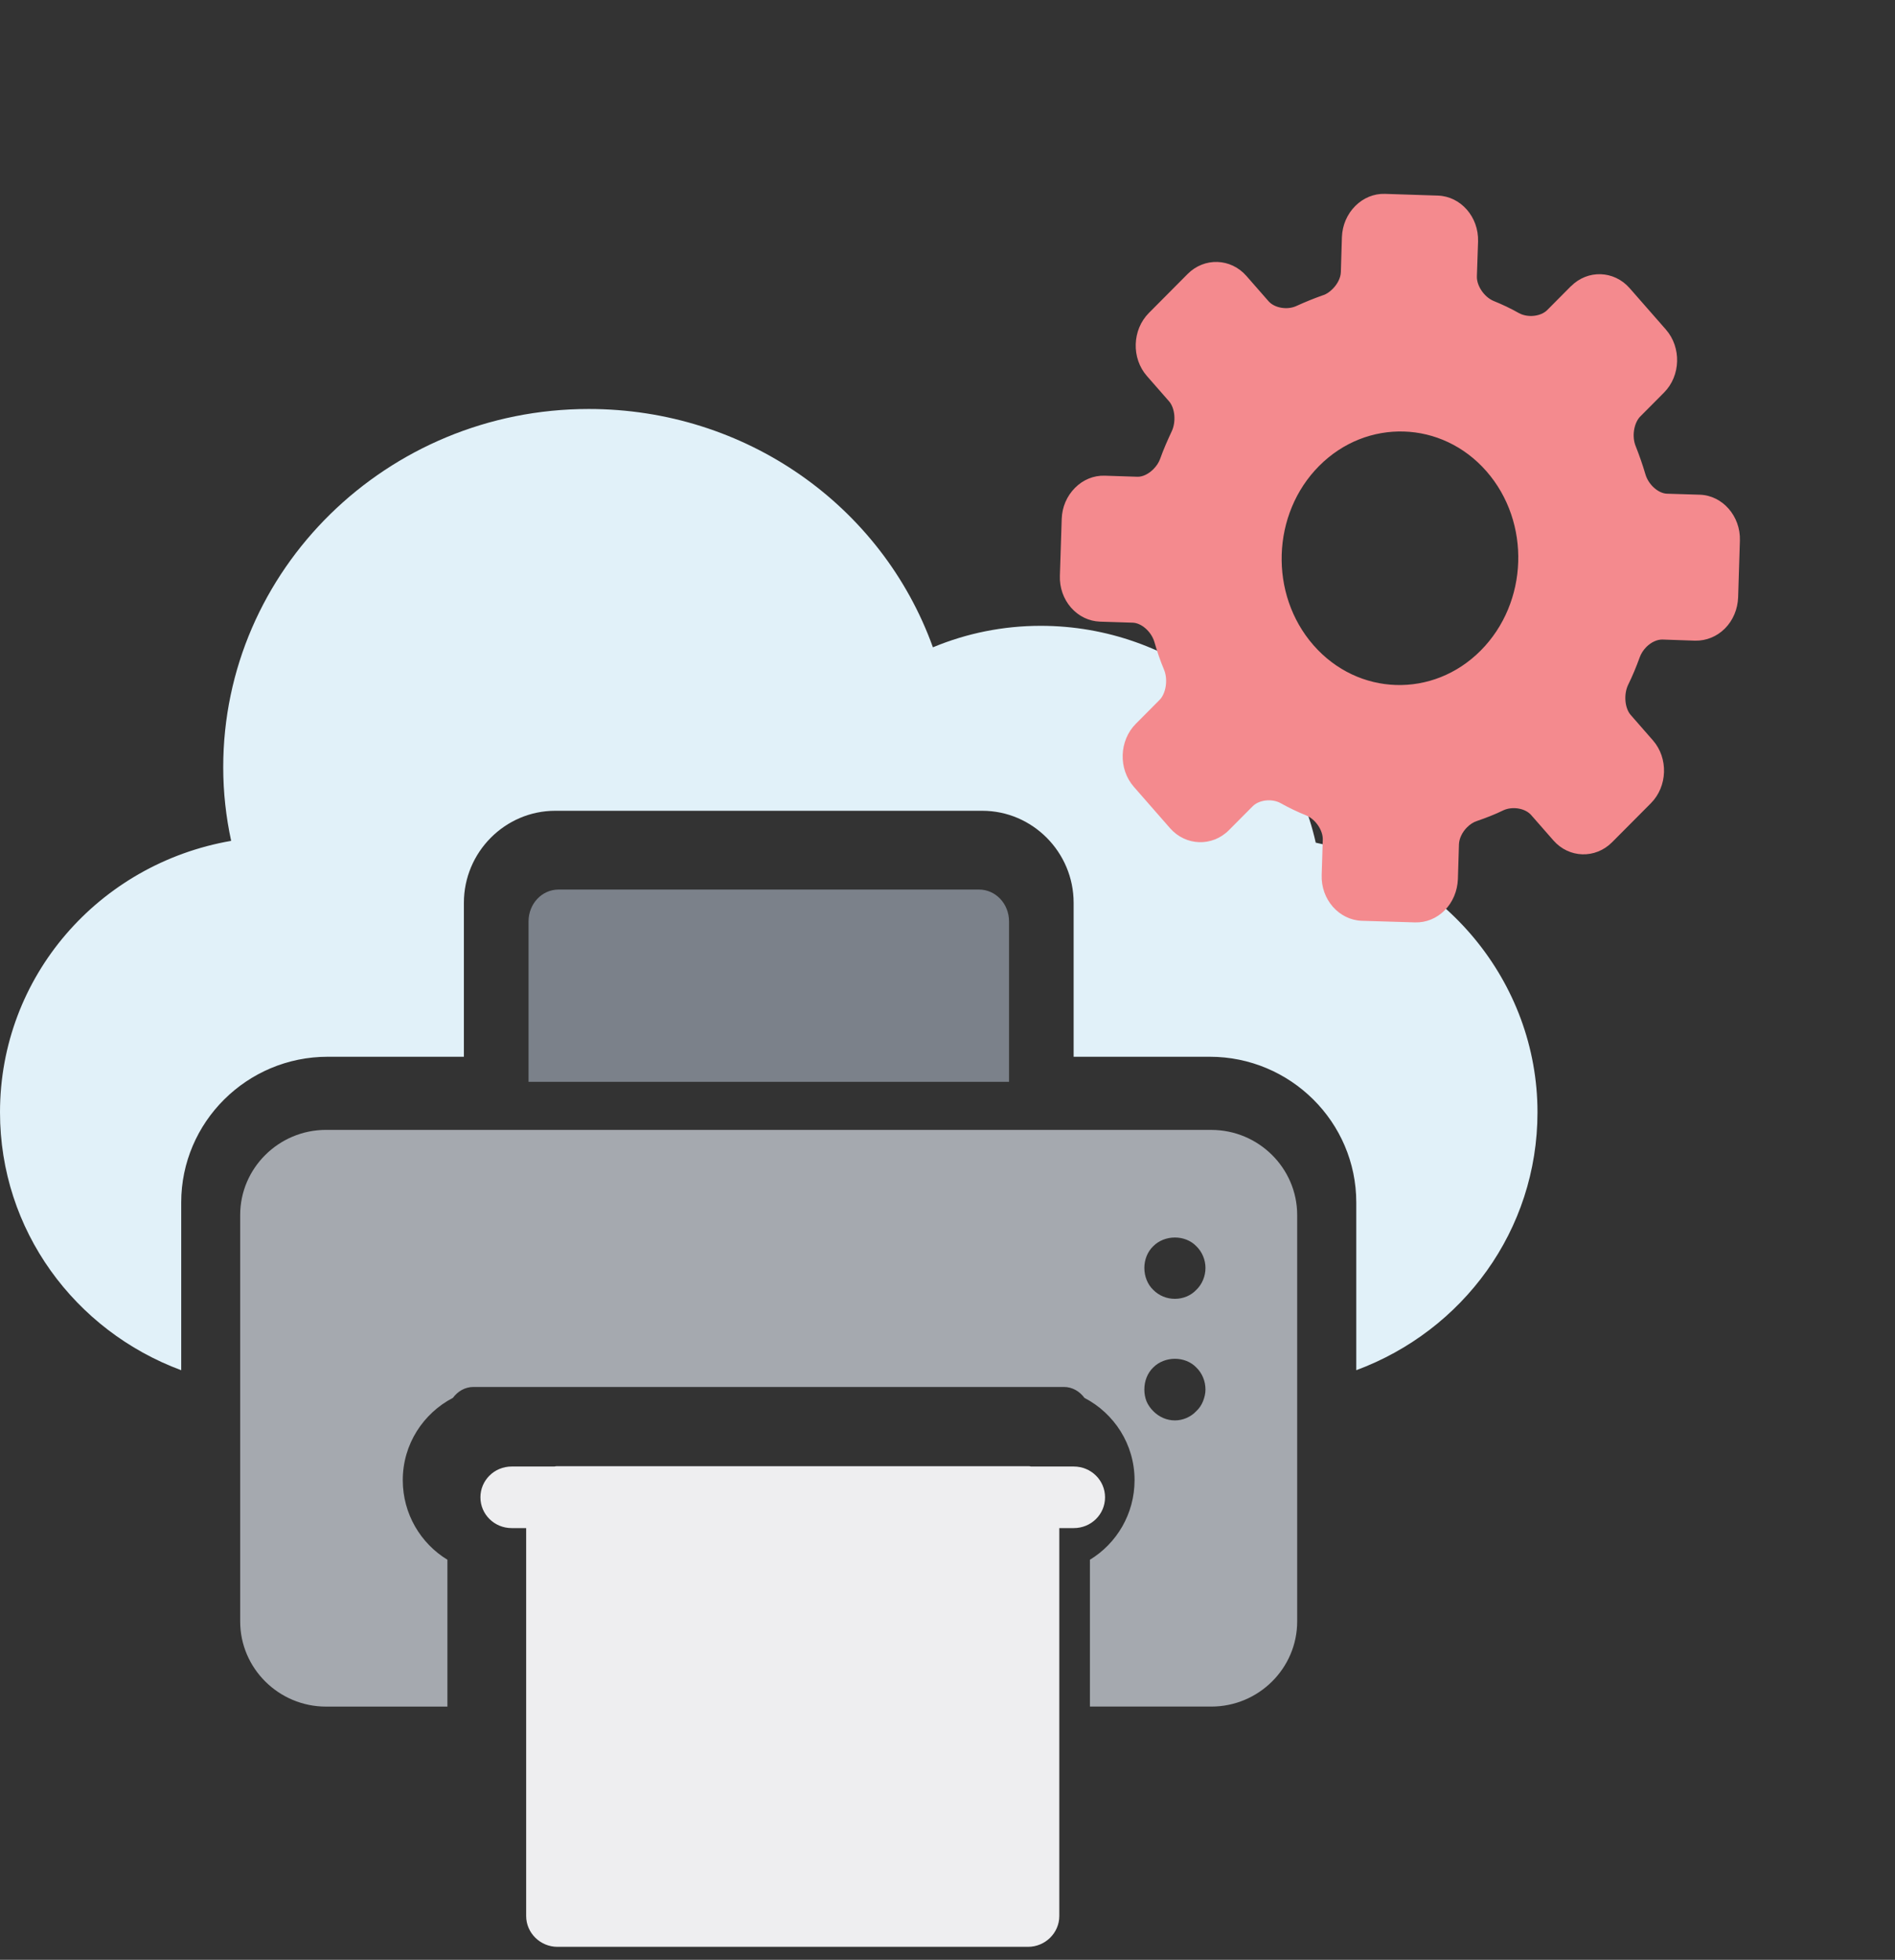
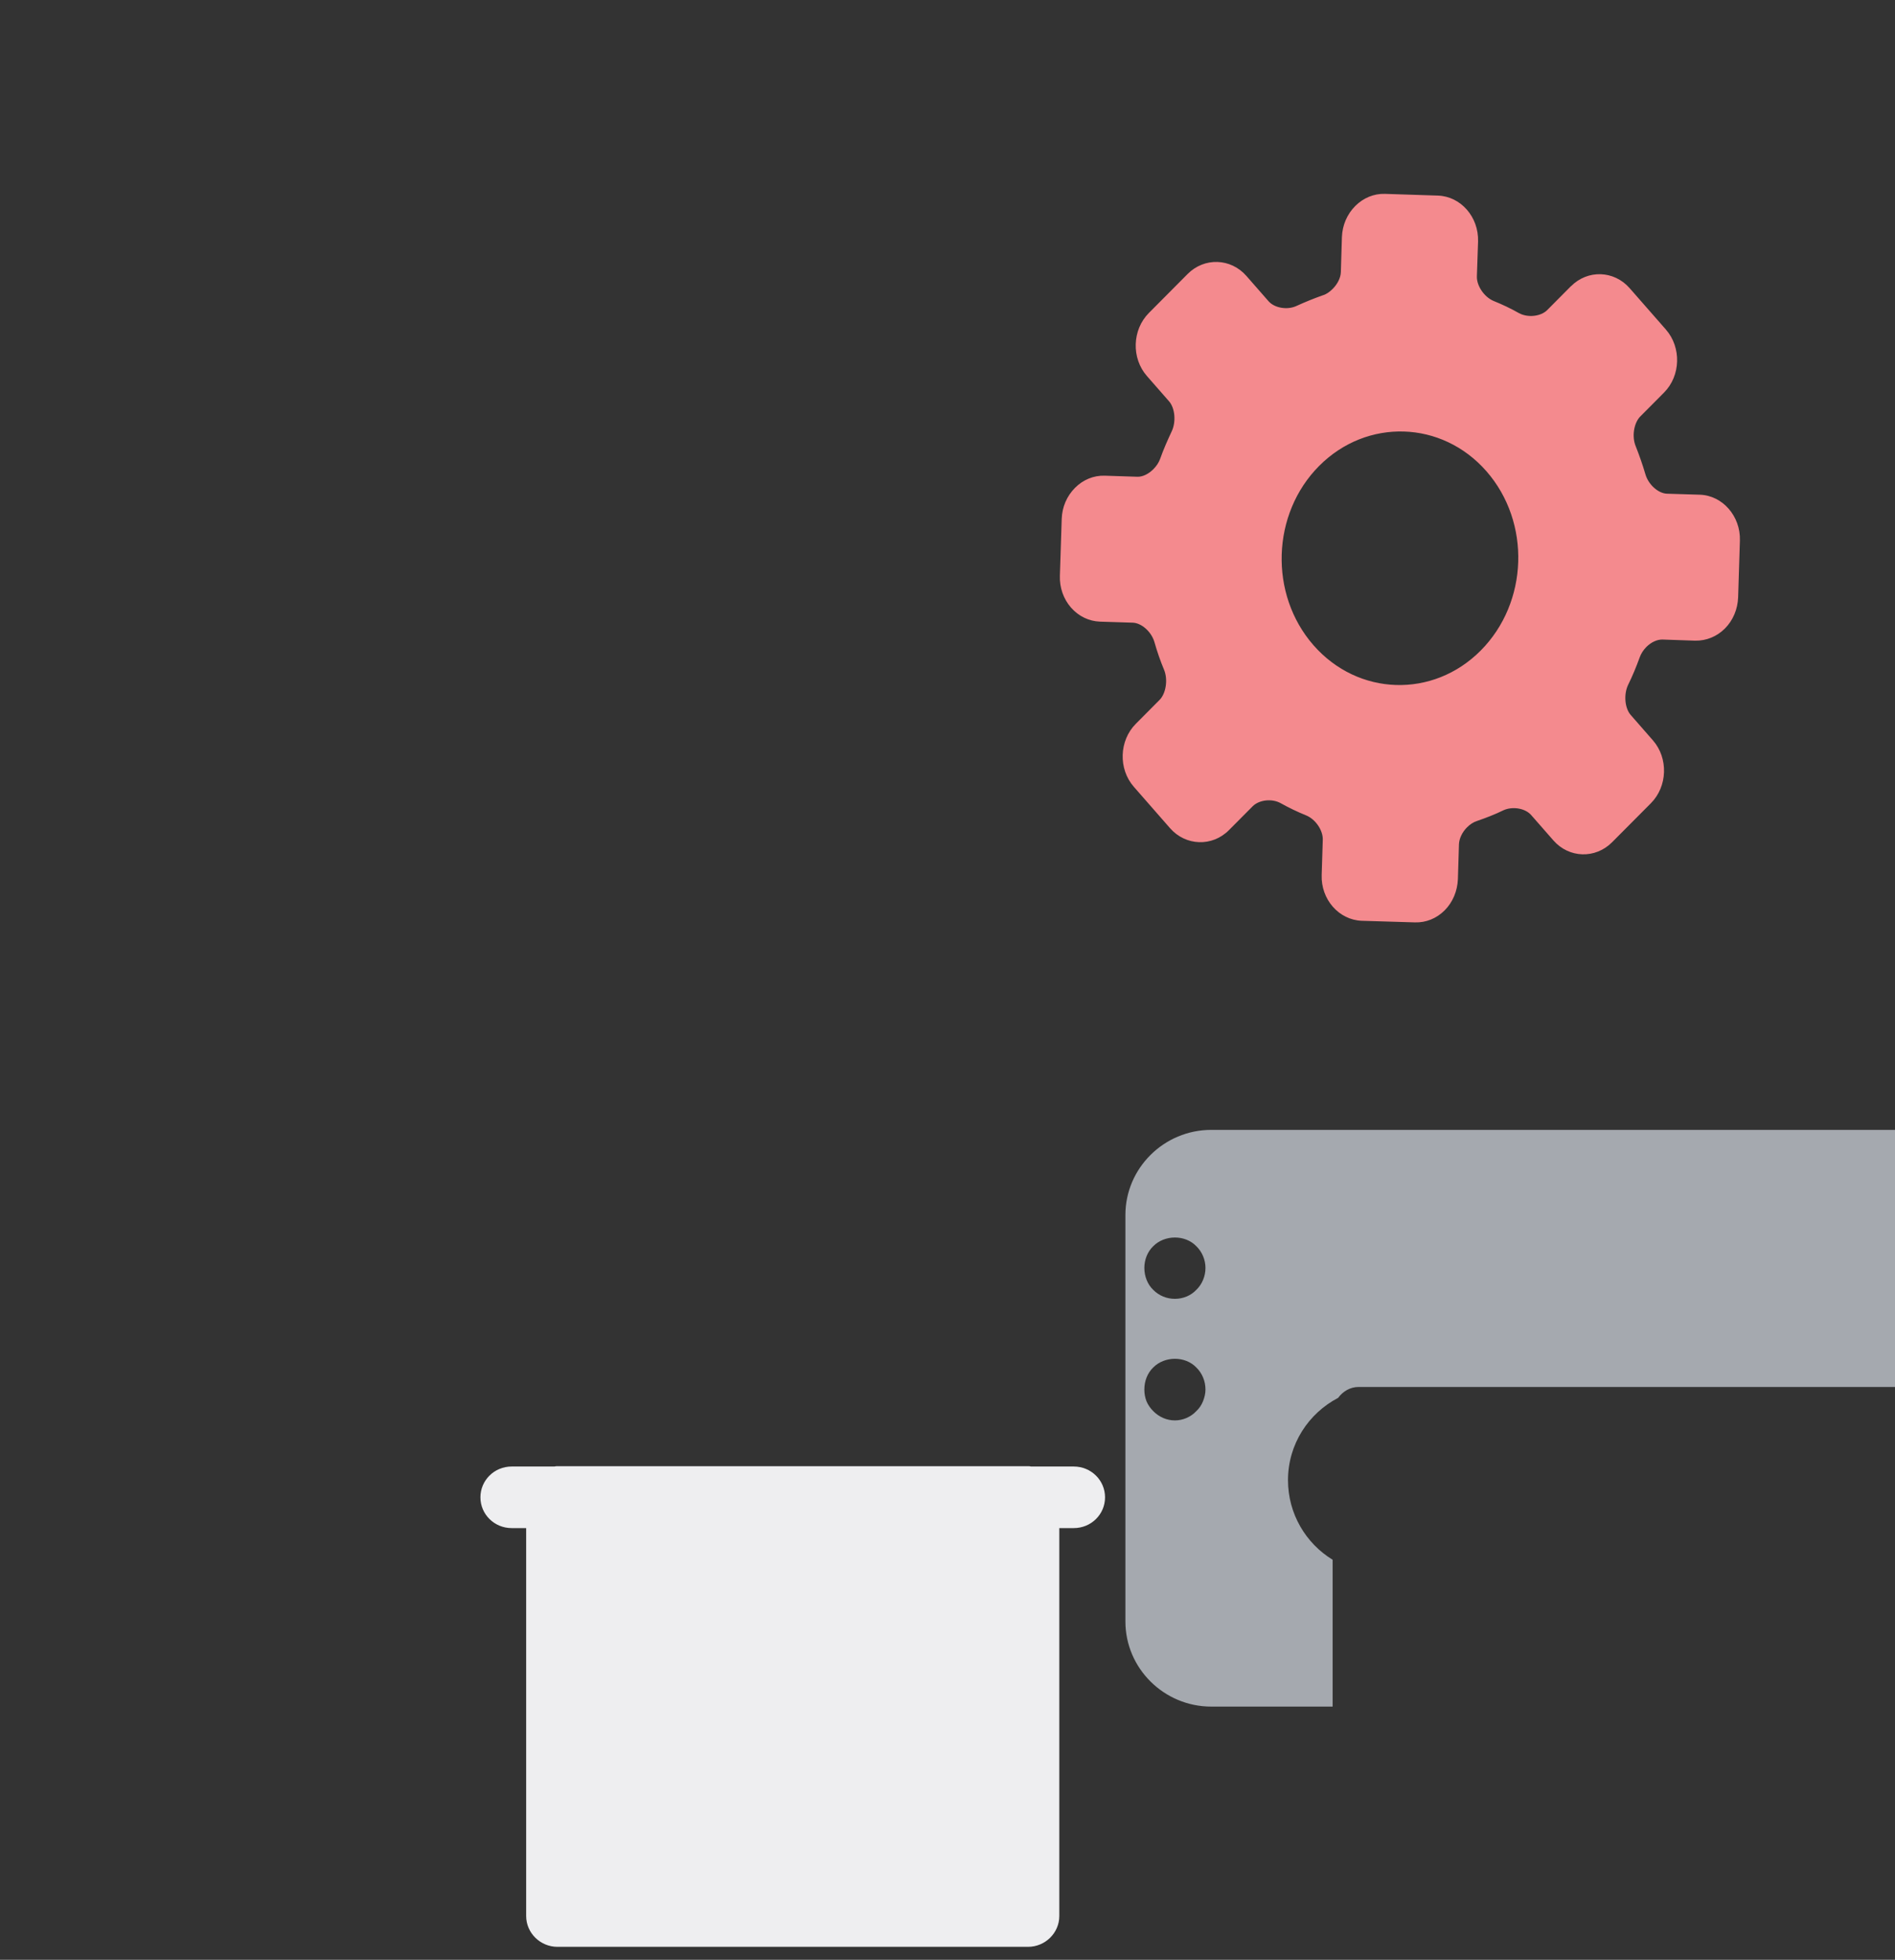
<svg xmlns="http://www.w3.org/2000/svg" width="59" height="61" fill="none" viewBox="0 0 59 61">
  <rect x="0" y="0" width="59" height="61" fill="#333333" stroke="none" />
-   <path fill="#7B818A" d="M30.48 27.688H17.39c-.514 0-.934.437-.934.994v4.99h14.96v-4.99c0-.557-.421-.994-.935-.994z" />
-   <path fill="#E1F1F9" d="M40.965 26.229c-.872-3.895-4.437-6.75-8.563-6.75-1.166 0-2.304.23-3.356.669-1.593-4.42-5.842-7.418-10.716-7.418-6.277 0-11.38 5.003-11.38 11.15 0 .783.086 1.547.247 2.292C3.072 26.888 0 30.4 0 34.62c0 3.666 2.323 6.797 5.642 8.029v-5.222c0-2.501 2.048-4.535 4.561-4.535h4.24V28.1c0-1.575 1.28-2.864 2.844-2.864h13.295c1.565 0 2.845 1.289 2.845 2.864v4.792h4.238c2.513 0 4.562 2.034 4.562 4.535v5.221c3.319-1.23 5.642-4.353 5.642-8.028 0-4.057-2.92-7.551-6.904-8.391z" />
-   <path fill="#A5A9AF" d="M37.713 35.168H10.152c-1.475 0-2.674 1.194-2.674 2.648V50.47c0 1.455 1.199 2.649 2.674 2.649h3.778v-4.571c-.832-.506-1.39-1.428-1.39-2.478 0-1.12.64-2.08 1.56-2.56.148-.2.373-.34.639-.34h18.387c.266 0 .49.14.638.34.922.48 1.56 1.44 1.56 2.56 0 1.05-.557 1.972-1.39 2.478v4.57h3.78c1.474 0 2.673-1.193 2.673-2.648V37.817c0-1.454-1.199-2.648-2.674-2.648zm-.257 8.446c-.047.115-.114.221-.21.308-.17.183-.418.289-.665.289-.257 0-.495-.106-.676-.29-.086-.086-.162-.192-.21-.307-.047-.125-.066-.241-.066-.366 0-.26.095-.51.276-.684.352-.356.99-.366 1.342 0 .18.173.285.424.285.684 0 .125-.028.24-.076.366zm-.21-3.467c-.17.183-.418.28-.665.28-.257 0-.495-.097-.676-.28-.18-.173-.276-.424-.276-.684 0-.25.095-.5.276-.674.352-.356.99-.366 1.342 0 .18.173.285.424.285.674 0 .26-.104.51-.285.684z" />
+   <path fill="#A5A9AF" d="M37.713 35.168c-1.475 0-2.674 1.194-2.674 2.648V50.47c0 1.455 1.199 2.649 2.674 2.649h3.778v-4.571c-.832-.506-1.39-1.428-1.39-2.478 0-1.12.64-2.08 1.56-2.56.148-.2.373-.34.639-.34h18.387c.266 0 .49.14.638.34.922.48 1.56 1.44 1.56 2.56 0 1.05-.557 1.972-1.39 2.478v4.57h3.78c1.474 0 2.673-1.193 2.673-2.648V37.817c0-1.454-1.199-2.648-2.674-2.648zm-.257 8.446c-.047.115-.114.221-.21.308-.17.183-.418.289-.665.289-.257 0-.495-.106-.676-.29-.086-.086-.162-.192-.21-.307-.047-.125-.066-.241-.066-.366 0-.26.095-.51.276-.684.352-.356.99-.366 1.342 0 .18.173.285.424.285.684 0 .125-.028.24-.076.366zm-.21-3.467c-.17.183-.418.28-.665.28-.257 0-.495-.097-.676-.28-.18-.173-.276-.424-.276-.684 0-.25.095-.5.276-.674.352-.356.99-.366 1.342 0 .18.173.285.424.285.674 0 .26-.104.51-.285.684z" />
  <path fill="#EEEEF0" d="M33.43 45.646h-1.327c-.03-.01-.068-.01-.097-.01H17.357c-.03 0-.068 0-.097.01h-1.327c-.546 0-.975.432-.975.959 0 .527.43.958.975.958h.449v12.074c0 .527.439.959.975.959h14.649c.536 0 .975-.431.975-.959V47.563h.448c.547 0 .976-.431.976-.958 0-.527-.43-.959-.976-.959z" />
  <path fill="#F48A8E" fill-rule="evenodd" d="M46.28 14.668c1.39 1.589 1.307 4.088-.18 5.582-1.483 1.491-3.815 1.42-5.205-.167-1.388-1.586-1.309-4.088.175-5.58 1.486-1.493 3.822-1.42 5.21.165zm2.63-5.76l-.738.743c-.2.2-.603.245-.88.095-.255-.145-.521-.27-.79-.379-.29-.121-.528-.469-.52-.763l.037-1.09c.022-.762-.538-1.401-1.248-1.426l-1.654-.054c-.344-.01-.672.127-.923.379-.253.255-.4.595-.414.966l-.033 1.09c-.006.175-.1.367-.252.52-.094.094-.197.17-.31.202-.275.097-.55.209-.818.331-.285.134-.684.067-.871-.146l-.69-.788c-.487-.556-1.31-.583-1.83-.06L35.77 9.741c-.522.524-.549 1.406-.062 1.962l.69.788c.186.213.224.643.08.94-.13.28-.256.562-.358.852-.042.115-.115.225-.209.319-.152.153-.338.243-.501.237l-1.018-.033c-.345-.01-.673.127-.923.379-.255.257-.4.596-.413.964l-.057 1.775c-.012.366.112.72.346.987.238.272.559.425.902.438l1.015.032c.278.006.587.283.68.602.084.295.184.587.303.87.123.304.056.732-.142.932l-.74.744c-.521.523-.548 1.405-.062 1.96l1.128 1.289c.486.554 1.311.585 1.832.062l.74-.744c.199-.2.598-.25.875-.095.253.142.522.27.793.38.291.12.527.468.515.762l-.034 1.09c-.027.76.535 1.402 1.249 1.427l1.655.05c.343.01.671-.12.927-.377.25-.252.394-.598.41-.966l.033-1.09c.008-.175.098-.372.25-.524.094-.095.201-.165.313-.2.276-.095.552-.201.816-.33.286-.134.684-.067.87.147l.692.789c.485.554 1.306.58 1.828.055l1.206-1.212c.521-.524.549-1.404.064-1.958l-.691-.79c-.187-.212-.223-.643-.08-.94.135-.273.254-.563.359-.852.04-.113.113-.229.205-.322.153-.154.342-.238.505-.234l1.017.035c.345.006.674-.125.928-.38.252-.253.395-.598.41-.965l.055-1.771c.024-.76-.541-1.405-1.249-1.427l-1.019-.031c-.273-.008-.58-.283-.673-.603-.086-.294-.19-.59-.302-.873-.128-.305-.057-.729.143-.93l.738-.742c.522-.524.544-1.407.058-1.962L50.739 8.97c-.486-.555-1.306-.585-1.828-.06z" clip-rule="evenodd" />
</svg>